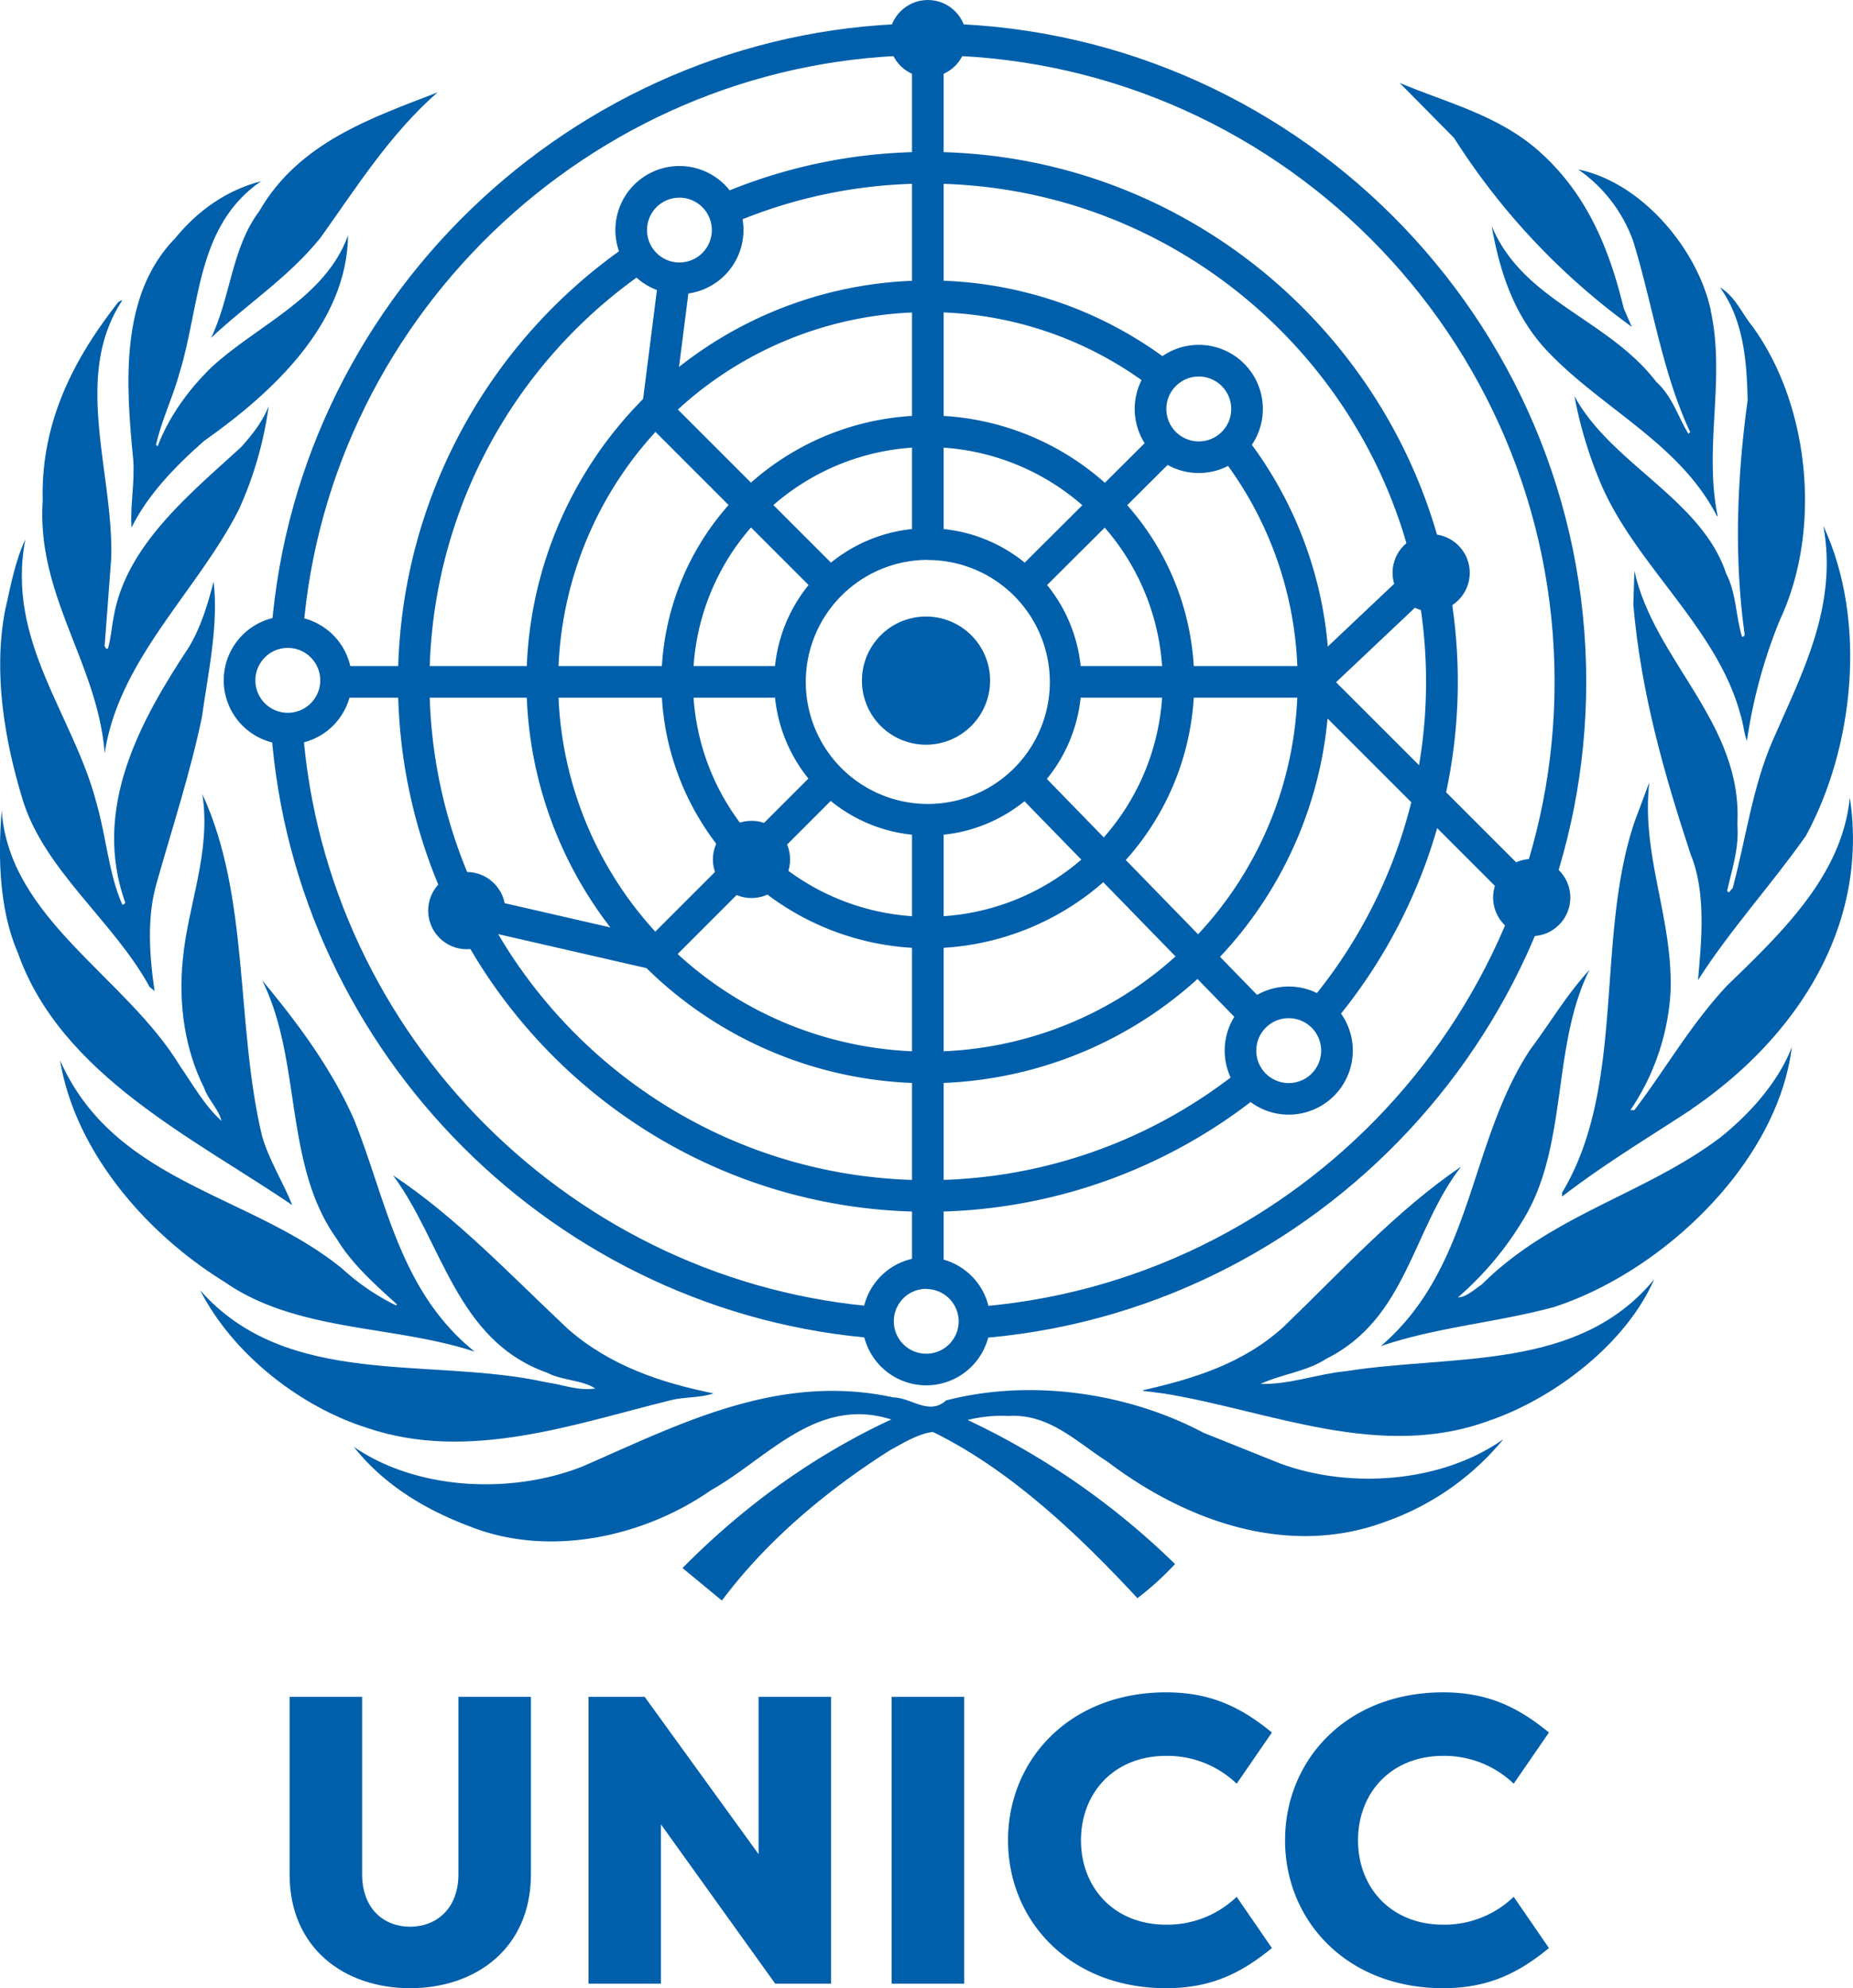
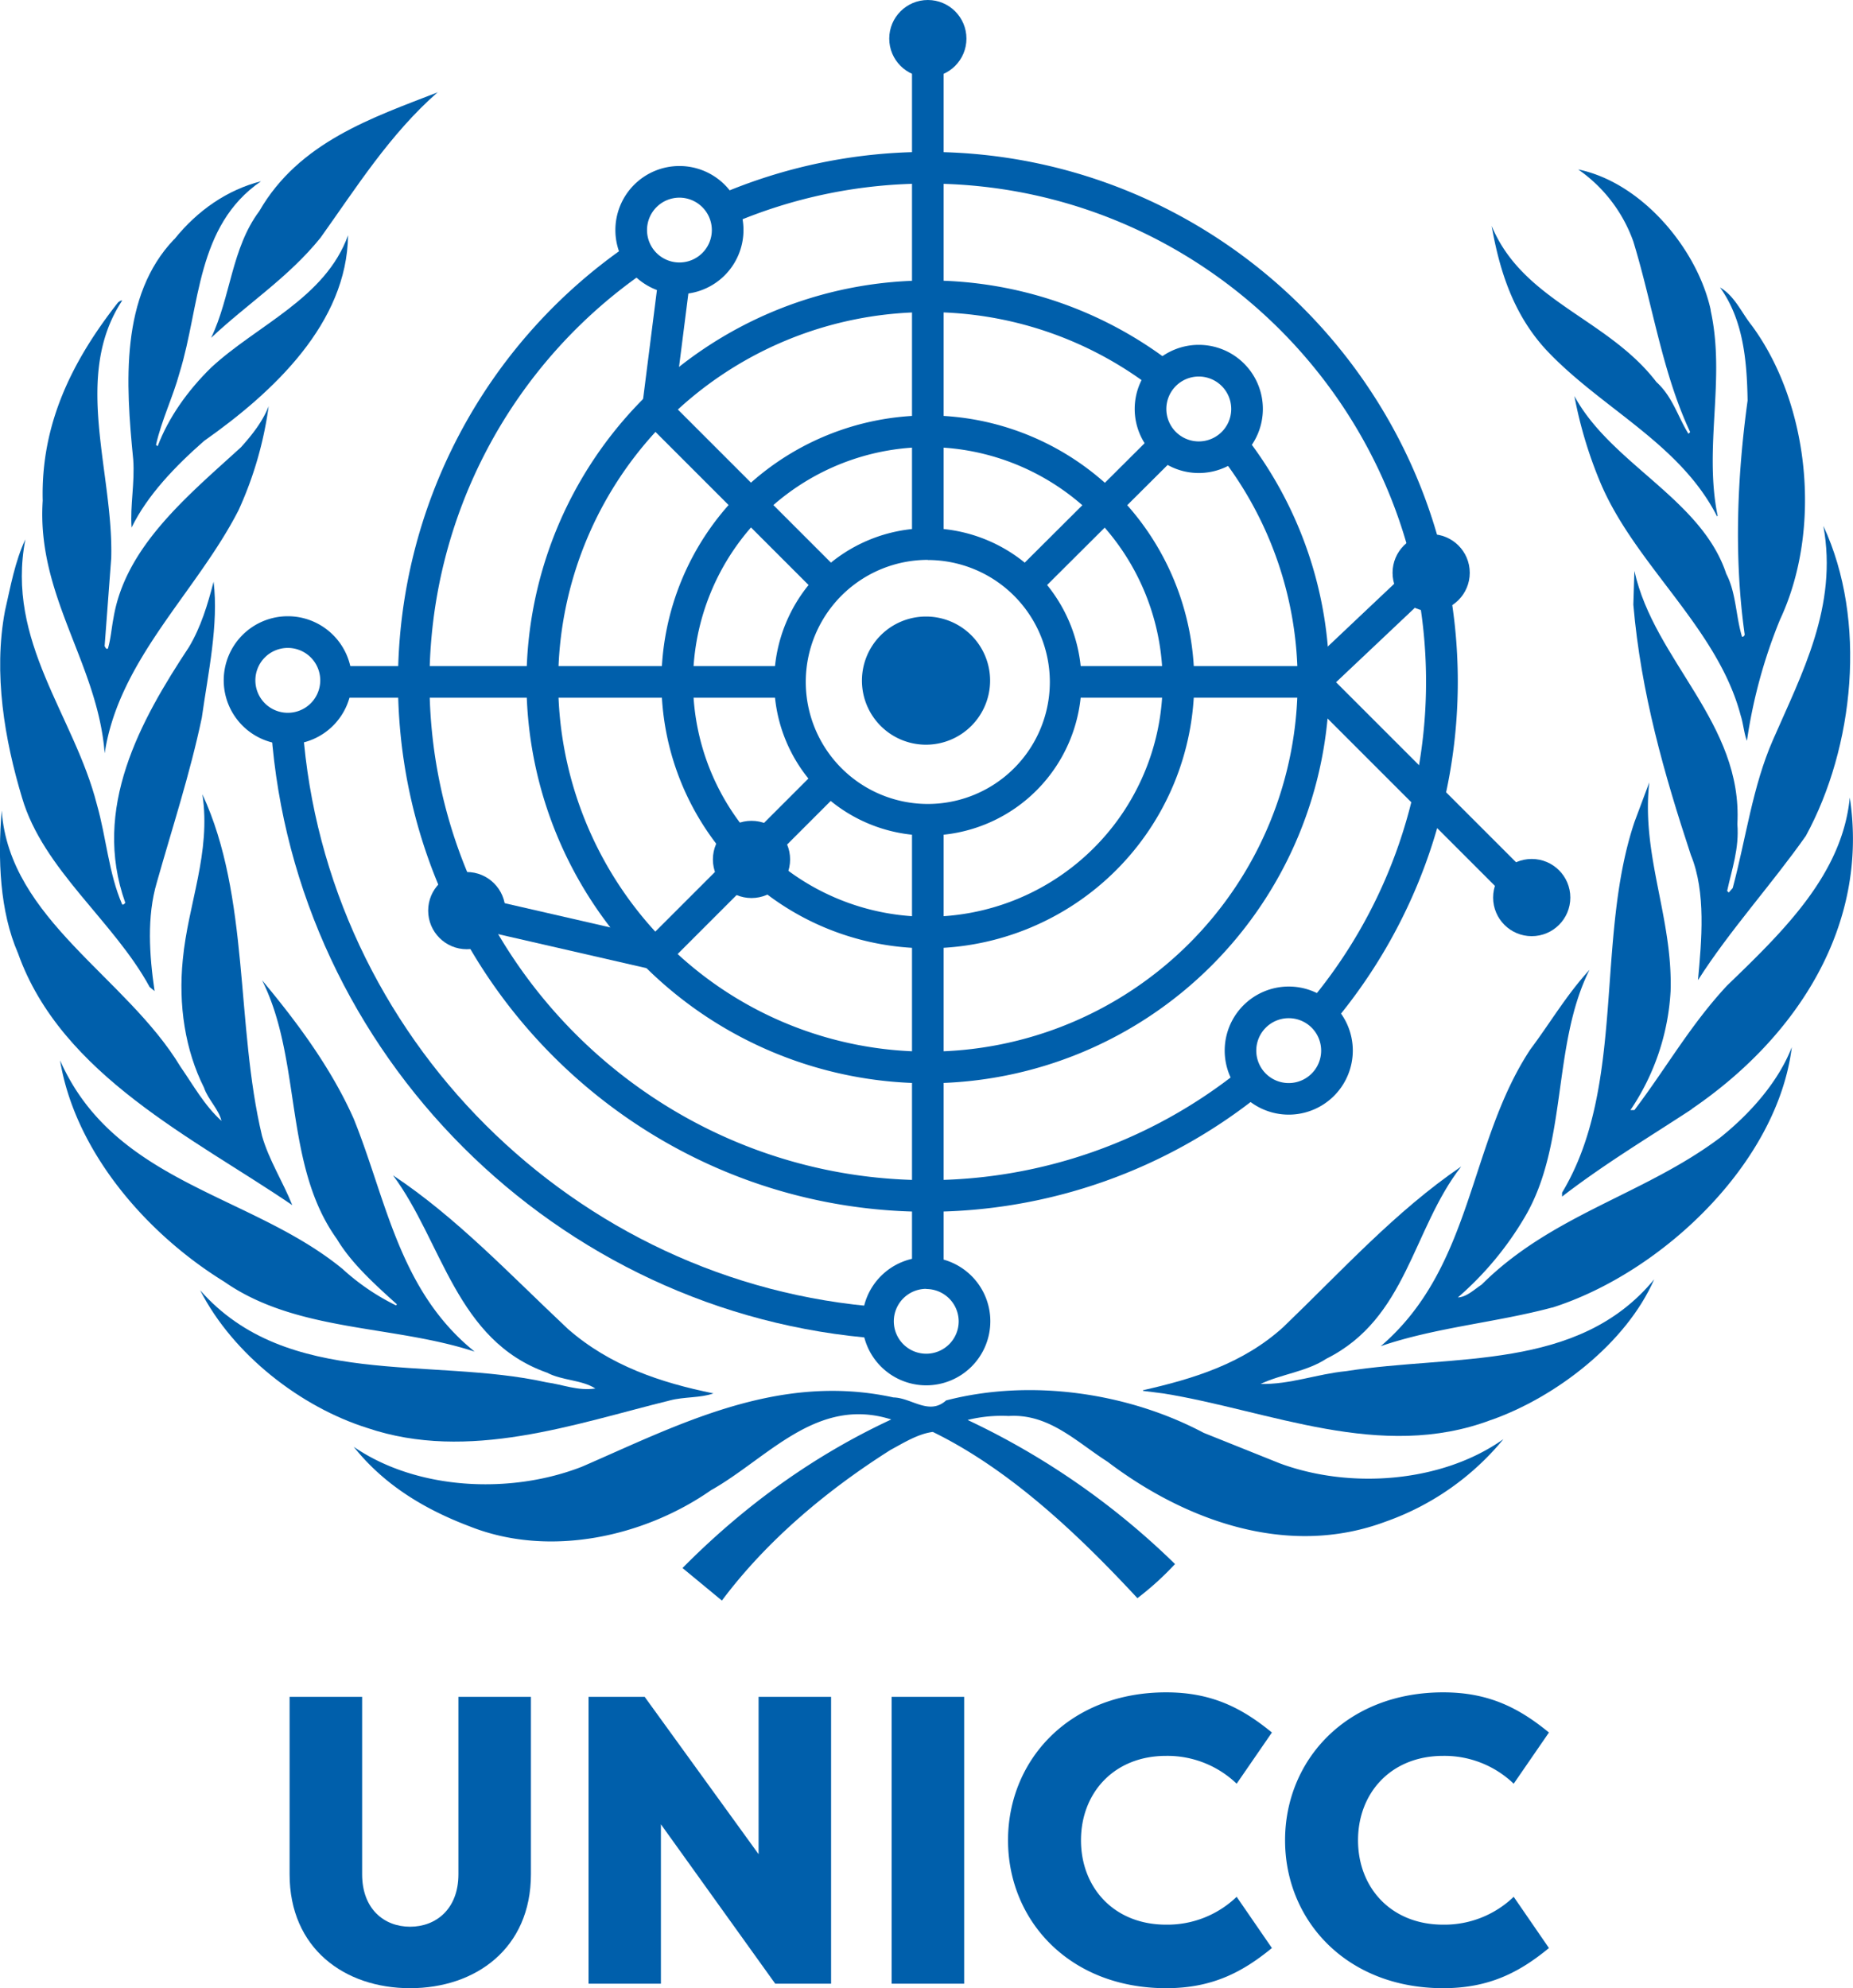
<svg xmlns="http://www.w3.org/2000/svg" viewBox="0 0 559.23 600">
  <defs>
    <style>.cls-1{fill:none;}.cls-2{clip-path:url(#clip-path);}.cls-3{fill:#005fab;}</style>
    <clipPath id="clip-path" transform="translate(-120.38 -100)">
      <rect class="cls-1" width="800" height="800" />
    </clipPath>
  </defs>
  <g id="Layer_2" data-name="Layer 2">
    <g id="Layer_6" data-name="Layer 6">
      <g class="cls-2">
        <path class="cls-3" d="M588.88,494.57c-17,4.56-35.23,6-51.79,11.68,28-24,26.44-61.25,45.15-89.57,6-8,10.88-16.41,17.84-24-11.4,22.83-6.44,52.45-19.52,74.6a97.18,97.18,0,0,1-20.19,24.26c2.6-.1,4.88-2.36,7.16-3.86,21.23-21.19,49-27.11,71.94-44.33,9.2-7.34,17.64-16.94,21.67-27.33-4.35,35.14-39.31,68.1-72.26,78.58Z" transform="translate(-120.38 -100)" />
        <path class="cls-3" d="M665.39,352.24c-10.4,14.77-23,28.53-32.56,43.55,1.08-11.88,2.48-26.52-2.16-37.79-8-24.26-15.07-48.89-17.35-75.53l.32-10.18c6,27.2,32.75,45.9,31.07,76.41.6,7.39-1.68,13.66-3.08,20.17l.48.48,1.2-1.36c4-14.95,6-30.69,12.12-44.64,8.76-20.1,19.67-40.38,15.24-64.63,13.31,28.59,9.27,66.8-5.28,93.52Z" transform="translate(-120.38 -100)" />
        <path class="cls-3" d="M649,198.15c17.52,23.73,21.35,61.57,8.6,88.8a155.32,155.32,0,0,0-10,36.61c-.88-2.2-1.08-5.15-1.88-7.62-7-26.65-32.19-45.65-42.55-70.78a129.43,129.43,0,0,1-7.64-25.64c11.07,20.5,38.39,31.08,45.83,53.65,3,5.72,2.88,12.86,4.76,19a.77.77,0,0,0,.8-.7c-3.28-23.26-2.28-47.61.88-70.58-.2-12.44-1.4-24.52-8.32-34.14,4.44,2.58,6.44,7.54,9.52,11.4Z" transform="translate(-120.38 -100)" />
        <path class="cls-3" d="M636.63,193.59c4.6,20.8-2.12,41.07,2.12,62.07l-.16.18c-11.32-22.26-35.35-32.76-51.87-50.57-9.6-10.58-13.76-23.46-16.16-37.09,9.48,22.83,35,27.87,49.72,47.11,4.91,4.44,6.51,10.57,9.67,15.61l.52-.5c-8.44-18-11.27-38.29-17.15-57.5a44.69,44.69,0,0,0-16.64-21.76c19.24,3.94,36,24.06,40,42.45Z" transform="translate(-120.38 -100)" />
-         <path class="cls-3" d="M585.12,145.88c14.52,13,21.08,29.79,25.31,47.21l2.41,5.54a207.79,207.79,0,0,1-53.63-57L542.77,125c14.44,6.11,30,9.77,42.35,20.87Z" transform="translate(-120.38 -100)" />
        <path class="cls-3" d="M252.55,127.76c-14.56,12.76-24.66,28.9-35.45,44-9.68,12-22.06,19.89-33,30.19,5.91-12.28,6.13-27,14.53-38.23,12-20.86,34.13-28.2,54-35.92Z" transform="translate(-120.38 -100)" />
        <path class="cls-3" d="M173,172.2c7.07-8.8,16.05-14.92,26.15-17.5-19.61,13.48-18.34,37.61-24.55,57.69-2,7.41-5.42,14.25-7.14,21.87l.5.4c3.26-8.61,9-16.74,16.16-23.75C198,198.05,218.6,190,225.42,171c-.31,26.44-22.36,47.22-43.46,62.07-8.69,7.64-17.09,16.34-21.87,26.14-.48-6.66,1-13.36.5-20.5-2.28-23.07-4-49.41,12.36-66.52Z" transform="translate(-120.38 -100)" />
        <path class="cls-3" d="M133.27,251.1c-.6-23.38,9.1-42.47,22.78-59.89.4-.2.68-.6,1.2-.5-15.06,22.88-2.6,51.69-3.3,77.7l-2,26.64c.3.18.3,1,1,.68.88-3,1.08-6.14,1.68-9.2,3.54-21.48,22.19-36.71,38.49-51.57,3.48-3.88,6.56-7.82,8.34-12.38A111.17,111.17,0,0,1,192.36,254c-12.67,24.73-36.11,45-40.39,73.34-2.08-27.13-20.56-47.43-18.7-76.2Z" transform="translate(-120.38 -100)" />
        <path class="cls-3" d="M121.88,284.35c1.68-7.32,3-14.88,6.16-21.6-6,30.92,14.75,53.19,21.57,80,2.86,10,3.56,20.8,7.64,30.19.38.2.7-.2.94-.5-10.16-28.47,4.5-54.91,19.24-77.2,3.57-6,5.63-12.76,7.41-19.7,1.58,12.88-1.68,27.72-3.56,41.09-3.58,17-8.91,33.16-13.57,49.67-3.06,10.32-2.26,22-.68,32.78l-1.48-1.2c-10.8-19.9-32.18-35.44-38.53-57.19-5.22-17.33-8.7-37.43-5.14-56.33Z" transform="translate(-120.38 -100)" />
-         <path class="cls-3" d="M120.9,344.72c2.38,32.77,37.61,50.09,53.95,77.2,3.85,5.54,7.22,11.7,12.37,16.34-.8-3.48-4.06-6.42-5.26-10-5.71-11.38-7.79-24.93-6.41-38.69,1.57-16.74,8.59-32.27,5.91-49.87,14.36,30.95,10,69.57,18,103.1,2.1,7.34,6.34,13.87,9.12,20.89-29.47-20.09-69.69-39.19-82.76-76-5.52-12.68-6.14-28.4-4.94-43Z" transform="translate(-120.38 -100)" />
+         <path class="cls-3" d="M120.9,344.72c2.38,32.77,37.61,50.09,53.95,77.2,3.85,5.54,7.22,11.7,12.37,16.34-.8-3.48-4.06-6.42-5.26-10-5.71-11.38-7.79-24.93-6.41-38.69,1.57-16.74,8.59-32.27,5.91-49.87,14.36,30.95,10,69.57,18,103.1,2.1,7.34,6.34,13.87,9.12,20.89-29.47-20.09-69.69-39.19-82.76-76-5.52-12.68-6.14-28.4-4.94-43" transform="translate(-120.38 -100)" />
        <path class="cls-3" d="M138.51,420c16.44,37.19,57.61,40.27,85.23,62.93a68.68,68.68,0,0,0,16.13,11l.3-.3c-6.34-5.74-13.67-12.26-18.11-19.7-16.16-22.46-10.48-53.93-22.58-78.1,11,13.17,21,26.83,27.64,41.77,9.87,24.36,13.65,51.89,36.51,70.3-24.74-8.13-53.71-5.85-75.55-21.09C164.25,472.11,143,447.28,138.51,420Z" transform="translate(-120.38 -100)" />
        <path class="cls-3" d="M180.76,489.35c26.36,30,69.43,20,104.54,27.81,5,.68,9.5,2.66,14.76,1.86-4.18-2.66-10-2.36-14.56-4.76C258,504.58,253.93,474.79,239,454.7c19.1,12.67,35.14,29.77,52.75,46.33,12.66,11.09,27.9,16.21,43.95,19.47-3.86,1.4-8.91,1-13.05,2.1-28.84,7.1-60.89,18.7-91.47,8.32-19.89-6.26-40.41-22-50.41-41.57Z" transform="translate(-120.38 -100)" />
        <path class="cls-3" d="M538.53,559.21c-29.71,11.1-60.71-.5-83.9-18.09-9.4-6-17.68-14.56-29.84-13.8a42.65,42.65,0,0,0-12.39,1.2A229,229,0,0,1,475,572a89.58,89.58,0,0,1-11.35,10.3c-18.44-19.88-38.88-39-61.75-50.17-4.48.58-8.74,3.26-12.78,5.44-18.62,11.78-37,26.91-50.87,45.45l-11.89-9.82q28.49-28.78,63-44.83c-22.57-7.16-37.31,11.76-54.45,21.38-20,13.95-48.69,20.49-72.82,10.87-13-4.92-25.56-12.17-34.95-24,19,13.08,47.28,14.45,68.88,6,29-12.58,59.09-28.52,94-20.9,5.44.1,10.76,5.54,15.9.9,26-6.74,55.37-2.1,77.72,9.78l23,9.22c21.43,7.93,49.11,5.74,67.47-7.32a80.69,80.69,0,0,1-35.64,24.93Z" transform="translate(-120.38 -100)" />
        <path class="cls-3" d="M570.36,528.52c-33.35,12.6-66.9-2.86-98.85-8l-6.16-.78v-.2c15.27-3.46,30.11-8,42.27-19,17.91-17.22,33.87-34.94,53.75-48.51-14.76,18.91-16.32,45.83-40.68,58-6,3.94-13.63,4.65-19.87,7.62,8.88.2,17-3,25.79-3.86,32.68-5.13,70.07.13,93-27.71-8.51,19.4-29.83,35.63-49.23,42.45Z" transform="translate(-120.38 -100)" />
        <path class="cls-3" d="M631,434.7c-13.15,8.62-26.51,16.62-39.19,26.41v-1.19c19.39-32.24,9.92-76.49,21.88-111.94l4.44-11.88c-2.48,22.09,7.11,40.79,6.43,63A70.93,70.93,0,0,1,612.44,435h1.2c9.47-12.46,16.91-25.73,28-37.61,17.24-16.62,34.75-33.66,37-56.71,5.84,38.49-15.76,72.22-47.71,94Z" transform="translate(-120.38 -100)" />
        <path class="cls-3" d="M385.89,504c-97.56-7-176.51-85.92-183.65-183.47l9.52-.69c6.8,92.85,81.95,167.93,174.81,174.65Z" transform="translate(-120.38 -100)" />
-         <path class="cls-3" d="M414.52,504l-.67-9.52c98.52-6.92,175.7-89.8,175.7-188.68,0-104.29-84.85-189.15-189.15-189.15-98.08,0-180.9,76.5-188.56,174.16l-9.52-.75c8.05-102.59,95.05-183,198.08-183,109.56,0,198.7,89.13,198.7,198.69C599.1,409.65,518,496.72,414.52,504Z" transform="translate(-120.38 -100)" />
        <path class="cls-3" d="M400.4,465.69c-88.17,0-159.91-71.73-159.91-159.91A160,160,0,0,1,310.23,173.7l5.39,7.88A150.42,150.42,0,0,0,250,305.78c0,82.91,67.45,150.37,150.36,150.37a150.72,150.72,0,0,0,94.37-33.3l6,7.43A160.28,160.28,0,0,1,400.4,465.69Z" transform="translate(-120.38 -100)" />
        <path class="cls-3" d="M522.53,409l-7.29-6.17a150.38,150.38,0,0,0,35.52-97.06c0-82.91-67.45-150.36-150.36-150.36A149.33,149.33,0,0,0,341,167.62l-3.77-8.77a158.9,158.9,0,0,1,63.2-13c88.18,0,159.91,71.74,159.91,159.91A160,160,0,0,1,522.53,409Z" transform="translate(-120.38 -100)" />
        <path class="cls-3" d="M400.4,426.91a121.13,121.13,0,0,1,0-242.26,120,120,0,0,1,73.83,25.1l-5.83,7.56a110.51,110.51,0,0,0-68-23.11A111.58,111.58,0,1,0,512,305.78a110.48,110.48,0,0,0-23.33-68.28l7.55-5.85a119.94,119.94,0,0,1,25.33,74.13A121.27,121.27,0,0,1,400.4,426.91Z" transform="translate(-120.38 -100)" />
        <path class="cls-3" d="M400.4,386.18a80.4,80.4,0,1,1,80.4-80.4A80.49,80.49,0,0,1,400.4,386.18Zm0-151.25a70.86,70.86,0,1,0,70.86,70.85A70.93,70.93,0,0,0,400.4,234.93Z" transform="translate(-120.38 -100)" />
        <path class="cls-3" d="M400.4,352.15a46.37,46.37,0,1,1,46.37-46.37A46.42,46.42,0,0,1,400.4,352.15Zm0-83.19a36.83,36.83,0,1,0,36.82,36.82A36.86,36.86,0,0,0,400.4,269Z" transform="translate(-120.38 -100)" />
        <path class="cls-3" d="M280.61,612.08v53.54c0,22.39-16.69,34.38-36.47,34.38s-36.36-12-36.36-34.38V612.08h21.89v53.54c0,10.51,6.67,15.83,14.47,15.83s14.59-5.32,14.59-15.83V612.08Z" transform="translate(-120.38 -100)" />
        <path class="cls-3" d="M319.84,650.54v48.1H298V612.08h16.94l34.38,47.48V612.08h21.88v86.56H354.34Z" transform="translate(-120.38 -100)" />
        <path class="cls-3" d="M411.36,698.64H389.47V612.08h21.89Z" transform="translate(-120.38 -100)" />
        <path class="cls-3" d="M472.33,610.72c13.86,0,23,4.82,31.91,12.12L493.6,638.29a30.21,30.21,0,0,0-21.27-8.4c-15.82,0-25.71,11.25-25.71,25.47s9.89,25.47,25.71,25.47a30.17,30.17,0,0,0,21.27-8.41l10.64,15.46c-8.9,7.3-18.05,12.12-31.91,12.12-29.3,0-47.73-20.53-47.73-44.64S443,610.72,472.33,610.72Z" transform="translate(-120.38 -100)" />
        <path class="cls-3" d="M555.94,610.72c13.86,0,23,4.82,31.91,12.12l-10.64,15.45a30.21,30.21,0,0,0-21.27-8.4c-15.82,0-25.71,11.25-25.71,25.47s9.89,25.47,25.71,25.47a30.17,30.17,0,0,0,21.27-8.41l10.64,15.46C579,695.18,569.8,700,555.94,700c-29.3,0-47.73-20.53-47.73-44.64S526.64,610.72,555.94,610.72Z" transform="translate(-120.38 -100)" />
        <circle class="cls-3" cx="280.02" cy="11.65" r="11.65" />
        <circle class="cls-3" cx="431.92" cy="172.86" r="11.65" />
        <circle class="cls-3" cx="462.27" cy="270.87" r="11.65" />
        <circle class="cls-3" cx="140.87" cy="274.81" r="11.65" />
        <circle class="cls-3" cx="226.8" cy="259.36" r="11.65" />
        <path class="cls-3" d="M482.17,242.75a19.34,19.34,0,1,1,19.34-19.33A19.35,19.35,0,0,1,482.17,242.75Zm0-29.12a9.79,9.79,0,1,0,9.79,9.79A9.8,9.8,0,0,0,482.17,213.63Z" transform="translate(-120.38 -100)" />
        <path class="cls-3" d="M325.43,188.76a19.33,19.33,0,1,1,19.33-19.33A19.35,19.35,0,0,1,325.43,188.76Zm0-29.11a9.78,9.78,0,1,0,9.78,9.78A9.8,9.8,0,0,0,325.43,159.65Z" transform="translate(-120.38 -100)" />
        <path class="cls-3" d="M207.24,324.65a19.34,19.34,0,1,1,19.34-19.34A19.35,19.35,0,0,1,207.24,324.65Zm0-29.12a9.79,9.79,0,1,0,9.79,9.78A9.79,9.79,0,0,0,207.24,295.53Z" transform="translate(-120.38 -100)" />
        <path class="cls-3" d="M399.93,518.07a19.33,19.33,0,1,1,19.33-19.33A19.35,19.35,0,0,1,399.93,518.07Zm0-29.12a9.79,9.79,0,1,0,9.78,9.79A9.8,9.8,0,0,0,399.93,489Z" transform="translate(-120.38 -100)" />
        <path class="cls-3" d="M509.31,436.38a19.33,19.33,0,1,1,19.34-19.33A19.35,19.35,0,0,1,509.31,436.38Zm0-29.11a9.79,9.79,0,1,0,9.79,9.78A9.79,9.79,0,0,0,509.31,407.27Z" transform="translate(-120.38 -100)" />
        <rect class="cls-3" x="275.24" y="247.52" width="9.55" height="138.23" />
        <rect class="cls-3" x="275.24" y="11.86" width="9.55" height="152.32" />
        <rect class="cls-3" x="101.06" y="201.01" width="137.22" height="9.55" />
        <polygon class="cls-3" points="398.27 210.56 321.61 210.56 321.61 201.01 394.48 201.01 428.2 169.15 434.76 176.09 398.27 210.56" />
        <polygon class="cls-3" points="199.28 293.13 139.98 279.53 142.11 270.23 196.26 282.65 247.69 231.23 254.43 237.98 199.28 293.13" />
        <rect class="cls-3" x="421.12" y="250.56" width="59.63" height="9.55" transform="translate(-169.12 292.67) rotate(-44.89)" />
        <polygon class="cls-3" points="247.13 179.65 193.39 125.91 198.85 82.87 208.32 84.07 203.44 122.46 253.88 172.9 247.13 179.65" />
-         <rect class="cls-3" x="459.53" y="321.18" width="9.54" height="98.88" transform="translate(-247.29 328.96) rotate(-44.23)" />
        <rect class="cls-3" x="544.82" y="292.18" width="9.55" height="92.88" transform="translate(-198.85 387.82) rotate(-45)" />
        <circle class="cls-3" cx="279.47" cy="205.4" r="14.56" />
        <path class="cls-3" d="M399.85,324.74a19.34,19.34,0,1,1,19.34-19.34A19.36,19.36,0,0,1,399.85,324.74Zm0-29.12a9.79,9.79,0,1,0,9.79,9.78A9.79,9.79,0,0,0,399.85,295.62Z" transform="translate(-120.38 -100)" />
      </g>
    </g>
  </g>
</svg>